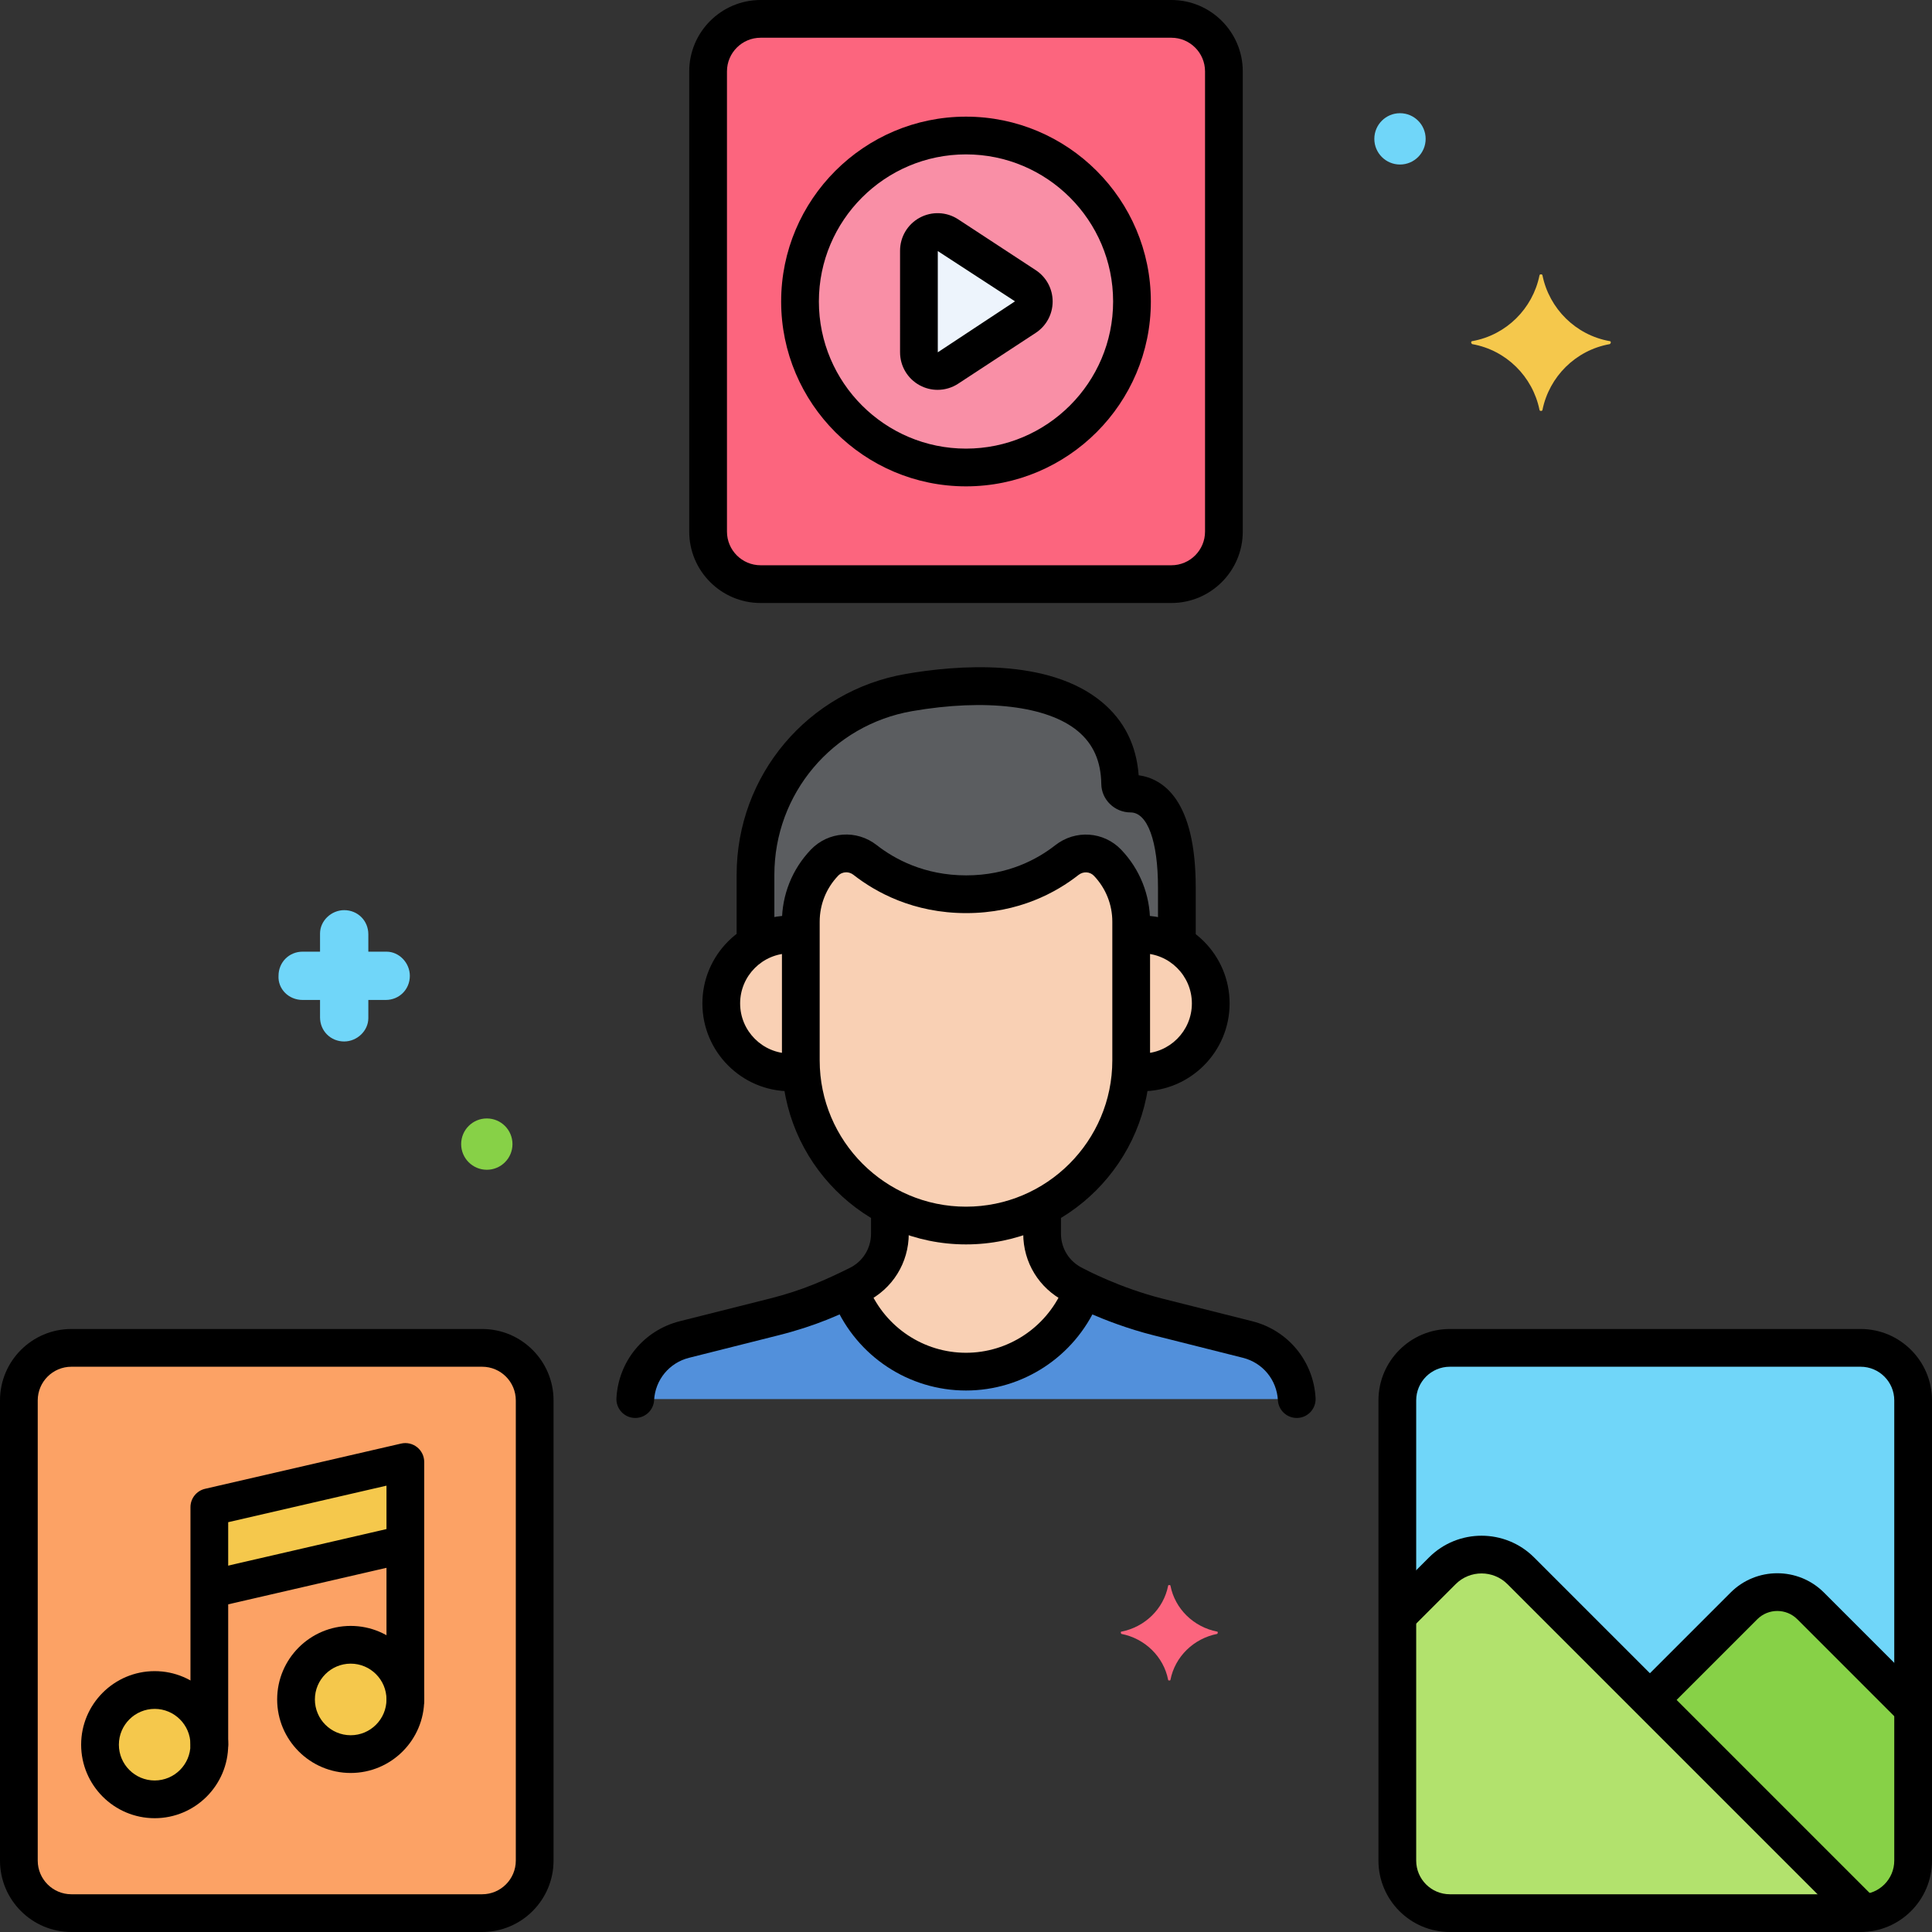
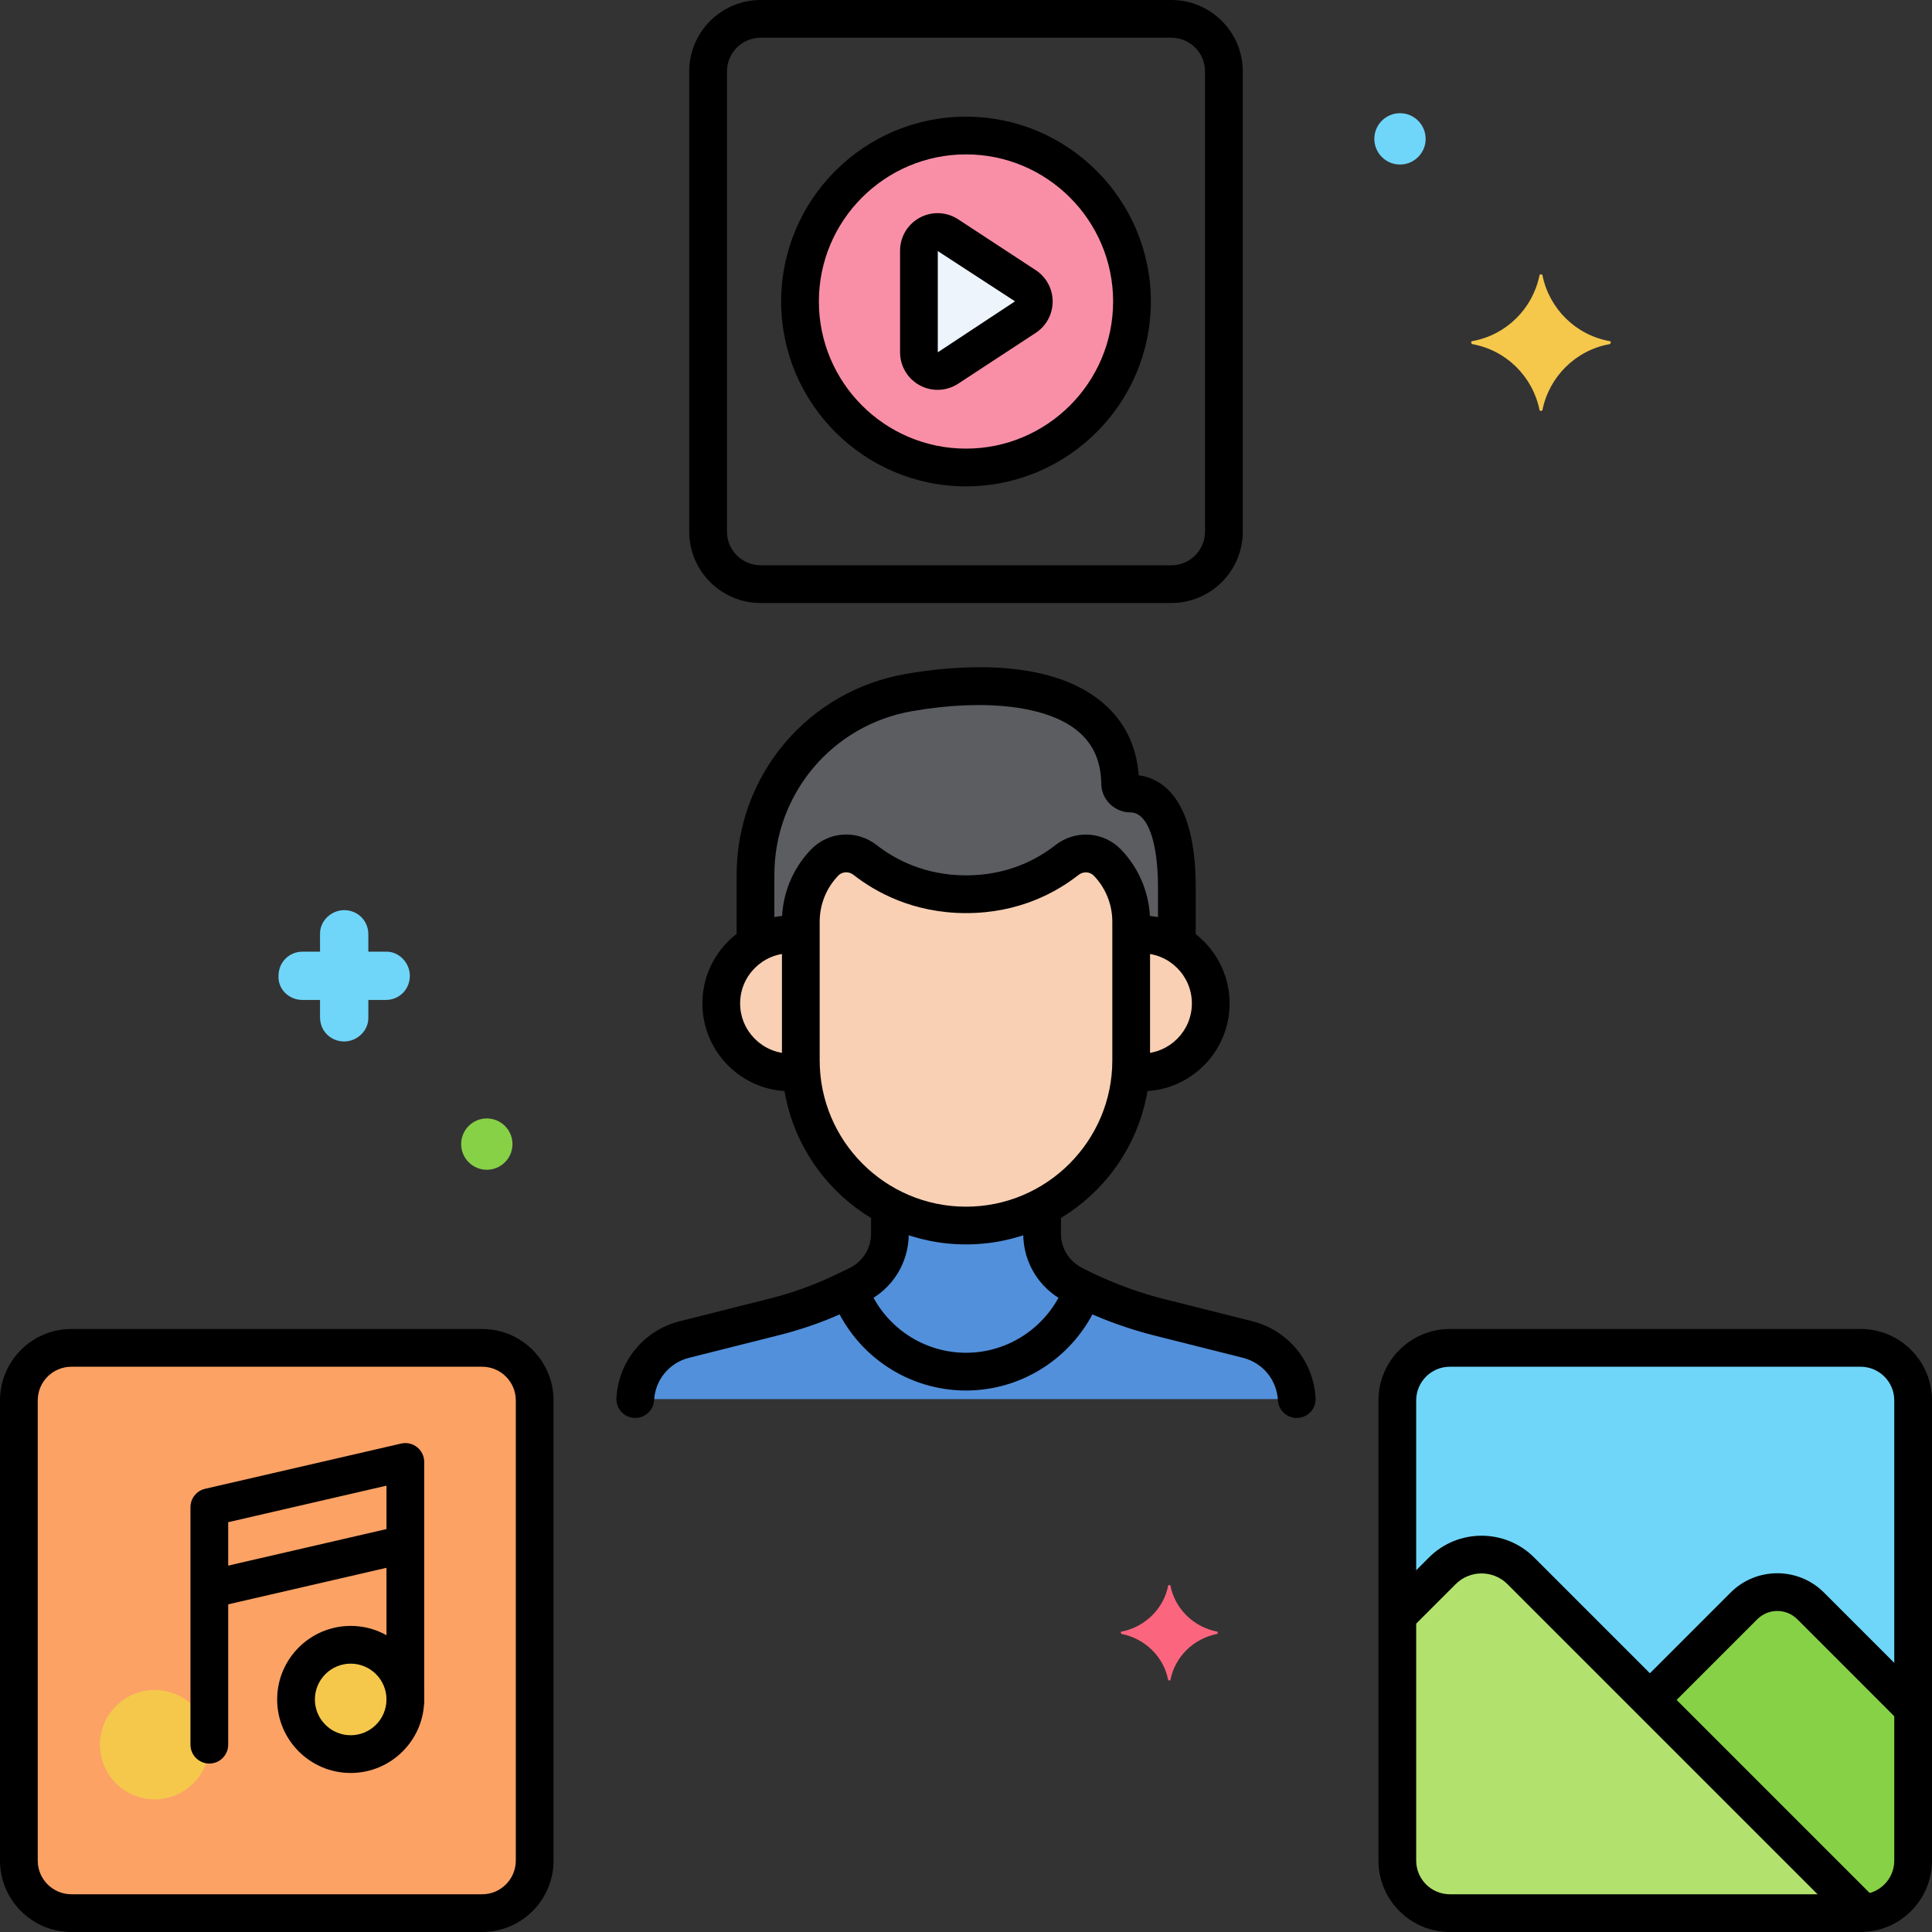
<svg xmlns="http://www.w3.org/2000/svg" height="256.0" preserveAspectRatio="xMidYMid meet" version="1.0" viewBox="0.0 0.0 256.0 256.0" width="256.0" zoomAndPan="magnify">
  <rect x="0.0" y="0.0" width="256.0" height="256.0" fill="#333333" stroke="none" />
  <g>
    <g>
      <g>
        <path d="M165.308,177.491l-11.85-2.983c-6.281-1.581-11.22-4.29-11.156-4.258c-2.582-1.273-4.217-3.903-4.217-6.782 v-3.562c-3.023,1.582-6.452,2.484-10.084,2.484h0c-3.631,0-7.061-0.901-10.084-2.484v3.562c0,2.879-1.635,5.509-4.217,6.782 c-3.489,1.72-6.535,3.095-11.156,4.258l-11.85,2.983c-3.666,0.923-6.306,4.122-6.516,7.896h87.647 C171.613,181.613,168.973,178.414,165.308,177.491z" fill="#5290db" />
      </g>
      <g>
        <path d="M146.761,114.323c-1.431-1.501-3.758-1.639-5.39-0.359c-2.58,2.025-7.043,4.527-13.347,4.527 c-6.319,0-10.806-2.515-13.397-4.542c-1.63-1.276-3.952-1.133-5.381,0.365l-0.007,0.008c-2.007,2.105-3.127,4.902-3.127,7.81 v18.369c0,12.038,9.85,21.888,21.888,21.888h0c12.038,0,21.888-9.85,21.888-21.888v-18.369 C149.888,119.224,148.768,116.428,146.761,114.323z" fill="#f9d0b4" />
      </g>
      <g>
        <path d="M151.292,123.821c-0.478,0-0.946,0.04-1.405,0.111c0,2.329,0,13.108,0,16.57 c0,0.494-0.023,0.982-0.055,1.468c0.476,0.077,0.962,0.127,1.46,0.127c5.047,0,9.138-4.091,9.138-9.138 S156.339,123.821,151.292,123.821z" fill="#f9d0b4" />
      </g>
      <g>
        <path d="M106.112,140.502c0-2.268,0-12.061,0-16.57c-0.458-0.071-0.926-0.111-1.405-0.111 c-5.047,0-9.138,4.091-9.138,9.138s4.091,9.138,9.138,9.138c0.498,0,0.983-0.051,1.46-0.127v0 C106.135,141.484,106.112,140.996,106.112,140.502z" fill="#f9d0b4" />
      </g>
      <g>
        <path d="M149.806,105.15c-0.733,0-1.368-0.565-1.378-1.298c-0.168-12.197-14.096-14.488-27.966-12.092 c-11.76,2.031-20.354,12.228-20.354,24.162v9.151c1.352-0.791,2.921-1.251,4.6-1.251c0.478,0,0.946,0.04,1.405,0.111v-1.799 c0-2.908,1.12-5.705,3.127-7.81l0.007-0.008c1.428-1.498,3.751-1.641,5.381-0.365c2.59,2.027,7.078,4.542,13.397,4.542 c6.304,0,10.768-2.503,13.347-4.527c1.631-1.281,3.959-1.142,5.39,0.359c2.007,2.105,3.127,4.902,3.127,7.81v1.799 c0.458-0.071,0.926-0.111,1.405-0.111c1.7,0,3.285,0.472,4.648,1.281c0-2.554,0-5.177,0-7.513 C155.941,106.667,151.997,105.15,149.806,105.15z" fill="#5b5d60" />
      </g>
      <g>
-         <path d="M155.214,77.401h-54.429c-3.827,0-6.959-3.132-6.959-6.959V9.459c0-3.827,3.132-6.959,6.959-6.959h54.429 c3.827,0,6.959,3.132,6.959,6.959v60.983C162.173,74.269,159.042,77.401,155.214,77.401z" fill="#fc657e" />
-       </g>
+         </g>
      <g>
        <path d="M63.888,253.5H9.459c-3.827,0-6.959-3.132-6.959-6.959v-60.983c0-3.827,3.132-6.959,6.959-6.959h54.429 c3.827,0,6.959,3.132,6.959,6.959v60.983C70.847,250.368,67.715,253.5,63.888,253.5z" fill="#fca265" />
      </g>
      <g>
        <path d="M246.541,253.5h-54.429c-3.827,0-6.959-3.132-6.959-6.959v-60.983c0-3.827,3.132-6.959,6.959-6.959h54.429 c3.827,0,6.959,3.132,6.959,6.959v60.983C253.5,250.368,250.368,253.5,246.541,253.5z" fill="#70d6f9" />
      </g>
      <g>
-         <path d="M113.699,170.251c-0.404,0.199-0.803,0.394-1.198,0.584c2.293,6.347,8.388,10.915,15.5,10.915 c7.104,0,13.194-4.559,15.492-10.894c-0.775-0.376-1.21-0.614-1.191-0.605c-2.582-1.273-4.217-3.903-4.217-6.782v-3.562 c-3.023,1.582-6.452,2.484-10.084,2.484h0c-3.631,0-7.061-0.901-10.084-2.484v3.562 C117.916,166.348,116.281,168.977,113.699,170.251z" fill="#f9d0b4" />
-       </g>
+         </g>
      <g>
        <circle cx="128" cy="39.95" fill="#f98fa6" r="21.994" />
      </g>
      <g>
        <circle cx="20.494" cy="231.179" fill="#f5c84c" r="7.243" />
      </g>
      <g>
-         <path d="M53.711 204.601L53.711 193.716 27.737 199.71 27.737 210.595z" fill="#f5c84c" />
-       </g>
+         </g>
      <g>
        <circle cx="46.468" cy="225.185" fill="#f5c84c" r="7.243" />
      </g>
      <g>
        <path d="M201.511,208.137c-2.87-2.87-7.524-2.87-10.394,0l-5.964,5.964v32.44c0,3.827,3.132,6.959,6.959,6.959 h54.429c0.107,0,0.211-0.011,0.317-0.016L201.511,208.137z" fill="#b2e26d" />
      </g>
      <g>
        <path d="M239.918,212.789c-2.439-2.439-6.395-2.439-8.834,0l-12.46,12.46l28.234,28.234 c3.681-0.168,6.642-3.222,6.642-6.943v-20.169L239.918,212.789z" fill="#87d147" />
      </g>
      <g>
        <path d="M121.762,33.219v13.463c0,1.966,2.184,3.146,3.829,2.069l10.273-6.732c1.49-0.977,1.49-3.161,0-4.137 l-10.273-6.732C123.946,30.072,121.762,31.252,121.762,33.219z" fill="#edf4fc" />
      </g>
      <g>
        <path d="M84.179,187.887c-0.047,0-0.094-0.001-0.141-0.004c-1.379-0.077-2.434-1.256-2.357-2.635 c0.272-4.894,3.648-8.985,8.401-10.182l11.85-2.982c4.524-1.139,7.505-2.52,10.661-4.076c1.742-0.858,2.823-2.598,2.823-4.54 V160.5c0-1.381,1.119-2.5,2.5-2.5s2.5,1.119,2.5,2.5v2.969c0,3.859-2.15,7.317-5.612,9.024c-3.417,1.685-6.651,3.182-11.651,4.44 l-11.85,2.982c-2.619,0.66-4.48,2.914-4.63,5.61C86.599,186.857,85.496,187.887,84.179,187.887z" />
      </g>
      <g>
        <path d="M171.821,187.887c-1.317,0-2.419-1.03-2.494-2.361c-0.15-2.696-2.011-4.951-4.63-5.61l-11.85-2.982 c-3.387-0.853-6.383-2.019-8.299-2.846c-1.739-0.751-2.806-1.238-3.477-1.657c-3.388-1.728-5.487-5.149-5.487-8.961V160.5 c0-1.381,1.119-2.5,2.5-2.5s2.5,1.119,2.5,2.5v2.969c0,1.941,1.082,3.681,2.823,4.54c0.042,0.021,0.083,0.042,0.123,0.064 c0.236,0.127,4.838,2.577,10.539,4.012l11.85,2.982c4.753,1.197,8.129,5.288,8.401,10.182c0.077,1.378-0.979,2.558-2.357,2.635 C171.915,187.886,171.868,187.887,171.821,187.887z" />
      </g>
      <g>
        <path d="M128,164.89c-13.447,0-24.388-10.94-24.388-24.388v-18.37c0-3.567,1.355-6.953,3.817-9.535 c2.325-2.437,6.079-2.699,8.739-0.617c2.338,1.83,6.292,4.011,11.856,4.011c5.551,0,9.482-2.172,11.803-3.994 c2.665-2.091,6.422-1.833,8.744,0.6l0,0c2.461,2.582,3.817,5.968,3.817,9.535v18.37C152.388,153.95,141.447,164.89,128,164.89z M112.127,115.583c-0.395,0-0.783,0.154-1.071,0.457c-1.579,1.655-2.444,3.816-2.444,6.093v18.37 c0,10.69,8.697,19.388,19.388,19.388s19.388-8.697,19.388-19.388v-18.37c0-2.276-0.865-4.438-2.436-6.085l0,0 c-0.533-0.559-1.408-0.61-2.038-0.117c-2.94,2.309-7.91,5.061-14.89,5.061c-6.989,0-11.98-2.759-14.938-5.073 C112.8,115.694,112.461,115.583,112.127,115.583z" />
      </g>
      <g>
        <path d="M151.292,144.598c-0.448,0-0.9-0.03-1.385-0.091c-1.37-0.173-2.34-1.424-2.166-2.794c0.173-1.37,1.421-2.346,2.794-2.166 c0.274,0.035,0.521,0.051,0.757,0.051c3.66,0,6.638-2.978,6.638-6.638c0-3.661-2.978-6.639-6.638-6.639 c-0.164,0-0.326,0.007-0.486,0.019c-1.379,0.106-2.58-0.921-2.687-2.297c-0.108-1.376,0.921-2.58,2.297-2.687 c0.29-0.023,0.581-0.035,0.876-0.035c6.417,0,11.638,5.221,11.638,11.639S157.71,144.598,151.292,144.598z" />
      </g>
      <g>
        <path d="M104.708,144.598c-6.417,0-11.638-5.221-11.638-11.638s5.221-11.639,11.638-11.639c0.335,0,0.666,0.016,0.993,0.044 c1.375,0.121,2.392,1.334,2.271,2.709c-0.121,1.376-1.336,2.401-2.709,2.271c-0.183-0.016-0.368-0.025-0.554-0.025 c-3.66,0-6.638,2.978-6.638,6.639c0,3.66,2.978,6.638,6.638,6.638c0.227,0,0.449-0.016,0.669-0.041 c1.375-0.158,2.61,0.829,2.767,2.201c0.156,1.372-0.829,2.611-2.201,2.767C105.511,144.574,105.107,144.598,104.708,144.598z" />
      </g>
      <g>
        <path d="M100.107,127.359c-1.381,0-2.5-1.119-2.5-2.5v-8.938c0-13.184,9.433-24.381,22.429-26.625 c6.642-1.148,18.848-2.187,25.971,3.728c2.939,2.441,4.575,5.7,4.872,9.701c3.223,0.453,7.561,3.225,7.561,14.864v7.067 c0,1.381-1.119,2.5-2.5,2.5s-2.5-1.119-2.5-2.5v-7.067c0-6.13-1.393-9.938-3.635-9.938c-2.109,0-3.849-1.688-3.878-3.763 c-0.042-3.016-1.06-5.311-3.114-7.017c-4.016-3.335-12.214-4.324-21.926-2.647c-10.592,1.829-18.28,10.955-18.28,21.699v8.938 C102.607,126.24,101.488,127.359,100.107,127.359z" />
      </g>
      <g>
        <path d="M155.214,79.901h-54.429c-5.216,0-9.459-4.243-9.459-9.459V9.459C91.327,4.243,95.57,0,100.786,0h54.429 c5.216,0,9.459,4.243,9.459,9.459v60.983C164.673,75.658,160.43,79.901,155.214,79.901z M100.786,5c-2.458,0-4.459,2-4.459,4.459 v60.983c0,2.458,2,4.459,4.459,4.459h54.429c2.458,0,4.459-2,4.459-4.459V9.459c0-2.458-2-4.459-4.459-4.459H100.786z" />
      </g>
      <g>
        <path d="M63.888,256H9.459C4.243,256,0,251.757,0,246.541v-60.983c0-5.216,4.243-9.459,9.459-9.459h54.429 c5.216,0,9.459,4.243,9.459,9.459v60.983C73.347,251.757,69.104,256,63.888,256z M9.459,181.099C7,181.099,5,183.1,5,185.558 v60.983C5,249,7,251,9.459,251h54.429c2.458,0,4.459-2,4.459-4.459v-60.983c0-2.458-2-4.459-4.459-4.459H9.459z" />
      </g>
      <g>
        <path d="M27.737,233.679c-1.381,0-2.5-1.119-2.5-2.5V199.71c0-1.164,0.804-2.174,1.938-2.436l25.974-5.994 c0.742-0.171,1.522,0.005,2.118,0.479c0.597,0.475,0.944,1.195,0.944,1.957v31.468c0,1.381-1.119,2.5-2.5,2.5s-2.5-1.119-2.5-2.5 v-28.326l-20.974,4.84v29.479C30.237,232.56,29.118,233.679,27.737,233.679z" />
      </g>
      <g>
        <path d="M246.541,256h-54.429c-5.216,0-9.459-4.243-9.459-9.459v-60.983c0-5.216,4.243-9.459,9.459-9.459h54.429 c5.216,0,9.459,4.243,9.459,9.459v60.983C256,251.757,251.757,256,246.541,256z M192.112,181.099c-2.458,0-4.459,2-4.459,4.459 v60.983c0,2.458,2,4.459,4.459,4.459h54.429c2.458,0,4.459-2,4.459-4.459v-60.983c0-2.458-2-4.459-4.459-4.459H192.112z" />
      </g>
      <g>
        <path d="M40.106,132.5h2.3v2.3c0,1.8,1.4,3.2,3.2,3.2c1.7,0,3.2-1.4,3.2-3.1v-0.1v-2.3h2.3c1.8,0,3.2-1.4,3.2-3.2 c0-1.7-1.4-3.2-3.1-3.2h-0.1h-2.3v-2.3c0-1.8-1.4-3.2-3.2-3.2c-1.7,0-3.2,1.4-3.2,3.1v0.1v2.3h-2.3c-1.8,0-3.2,1.4-3.2,3.2 C36.806,131,38.206,132.5,40.106,132.5C40.006,132.5,40.006,132.5,40.106,132.5z" fill="#70d6f9" />
      </g>
      <g>
        <circle cx="64.506" cy="151.6" fill="#87d147" r="3.4" />
      </g>
      <g>
        <circle cx="185.506" cy="18.4" fill="#70d6f9" r="3.4" />
      </g>
      <g>
        <path d="M161.288,216.2c-3.1-0.6-5.6-3-6.2-6.1c0-0.1-0.3-0.1-0.3,0c-0.6,3.1-3.1,5.5-6.2,6.1c-0.1,0-0.1,0.2,0,0.3 c3.1,0.6,5.6,3,6.2,6.1c0,0.1,0.3,0.1,0.3,0c0.6-3.1,3.1-5.5,6.2-6.1C161.388,216.4,161.388,216.2,161.288,216.2z" fill="#fc657e" />
      </g>
      <g>
        <path d="M195.088,45.2c4.5-0.8,8-4.3,8.9-8.7c0-0.2,0.4-0.2,0.4,0c0.9,4.4,4.4,7.9,8.9,8.7c0.2,0,0.2,0.3,0,0.4 c-4.5,0.8-8,4.3-8.9,8.7c0,0.2-0.4,0.2-0.4,0c-0.9-4.4-4.4-7.9-8.9-8.7C194.888,45.5,194.888,45.2,195.088,45.2z" fill="#f5c84c" />
      </g>
      <g>
        <path d="M128,184.25c-7.587,0-14.433-4.526-17.441-11.53c-0.545-1.269,0.042-2.739,1.31-3.284 c1.266-0.545,2.738,0.041,3.284,1.31c2.219,5.166,7.262,8.503,12.848,8.503c5.528,0,10.551-3.291,12.796-8.383 c0.557-1.264,2.034-1.835,3.296-1.279c1.264,0.557,1.836,2.033,1.279,3.296C142.327,179.789,135.509,184.25,128,184.25z" />
      </g>
      <g>
        <path d="M128,64.444c-13.506,0-24.494-10.988-24.494-24.494S114.494,15.457,128,15.457s24.494,10.988,24.494,24.494 S141.506,64.444,128,64.444z M128,20.457c-10.749,0-19.494,8.745-19.494,19.494S117.251,59.444,128,59.444 s19.494-8.745,19.494-19.494S138.749,20.457,128,20.457z" />
      </g>
      <g>
-         <path d="M20.495,240.921c-5.372,0-9.743-4.371-9.743-9.743s4.371-9.743,9.743-9.743s9.743,4.371,9.743,9.743 S25.867,240.921,20.495,240.921z M20.495,226.436c-2.615,0-4.743,2.127-4.743,4.743s2.127,4.743,4.743,4.743 s4.743-2.127,4.743-4.743S23.11,226.436,20.495,226.436z" />
-       </g>
+         </g>
      <g>
        <path d="M28.139,213.002c-1.138,0-2.167-0.782-2.434-1.938c-0.311-1.345,0.528-2.688,1.874-2.998l24.864-5.738 c1.338-0.309,2.687,0.528,2.998,1.874c0.311,1.345-0.528,2.688-1.874,2.998l-24.864,5.738 C28.514,212.981,28.325,213.002,28.139,213.002z" />
      </g>
      <g>
        <path d="M46.468,234.928c-5.372,0-9.743-4.371-9.743-9.743c0-5.372,4.371-9.743,9.743-9.743s9.743,4.371,9.743,9.743 C56.211,230.557,51.84,234.928,46.468,234.928z M46.468,220.442c-2.615,0-4.743,2.127-4.743,4.743s2.127,4.743,4.743,4.743 s4.743-2.128,4.743-4.743S49.083,220.442,46.468,220.442z" />
      </g>
      <g>
        <path d="M246.64,255.767c-0.64,0-1.28-0.244-1.768-0.732l-45.129-45.129c-1.891-1.891-4.968-1.891-6.859,0l-5.771,5.771 c-0.977,0.977-2.559,0.976-3.536,0c-0.977-0.977-0.977-2.56,0-3.536l5.771-5.771c3.84-3.84,10.089-3.841,13.93,0l45.129,45.129 c0.977,0.976,0.977,2.559,0,3.535C247.92,255.522,247.28,255.767,246.64,255.767z" />
      </g>
      <g>
        <path d="M253.229,228.6c-0.64,0-1.28-0.244-1.768-0.732l-13.311-13.311c-1.461-1.46-3.838-1.46-5.299,0l-12.069,12.069 c-0.976,0.977-2.56,0.977-3.535,0c-0.977-0.976-0.977-2.559,0-3.535l12.069-12.069c3.41-3.411,8.959-3.411,12.369,0 l13.311,13.311c0.977,0.976,0.977,2.559,0,3.535C254.508,228.356,253.868,228.6,253.229,228.6z" />
      </g>
      <g>
        <path d="M124.235,51.656c-0.811,0-1.624-0.198-2.364-0.599c-1.609-0.87-2.609-2.546-2.609-4.375V33.219 c0-1.829,1-3.506,2.609-4.375c1.609-0.868,3.559-0.788,5.09,0.215l10.273,6.732c1.407,0.921,2.248,2.476,2.248,4.159 s-0.84,3.238-2.248,4.16l-10.273,6.732C126.135,51.383,125.187,51.656,124.235,51.656z M124.262,33.268v13.414l10.232-6.754 L124.262,33.268z" />
      </g>
    </g>
  </g>
</svg>